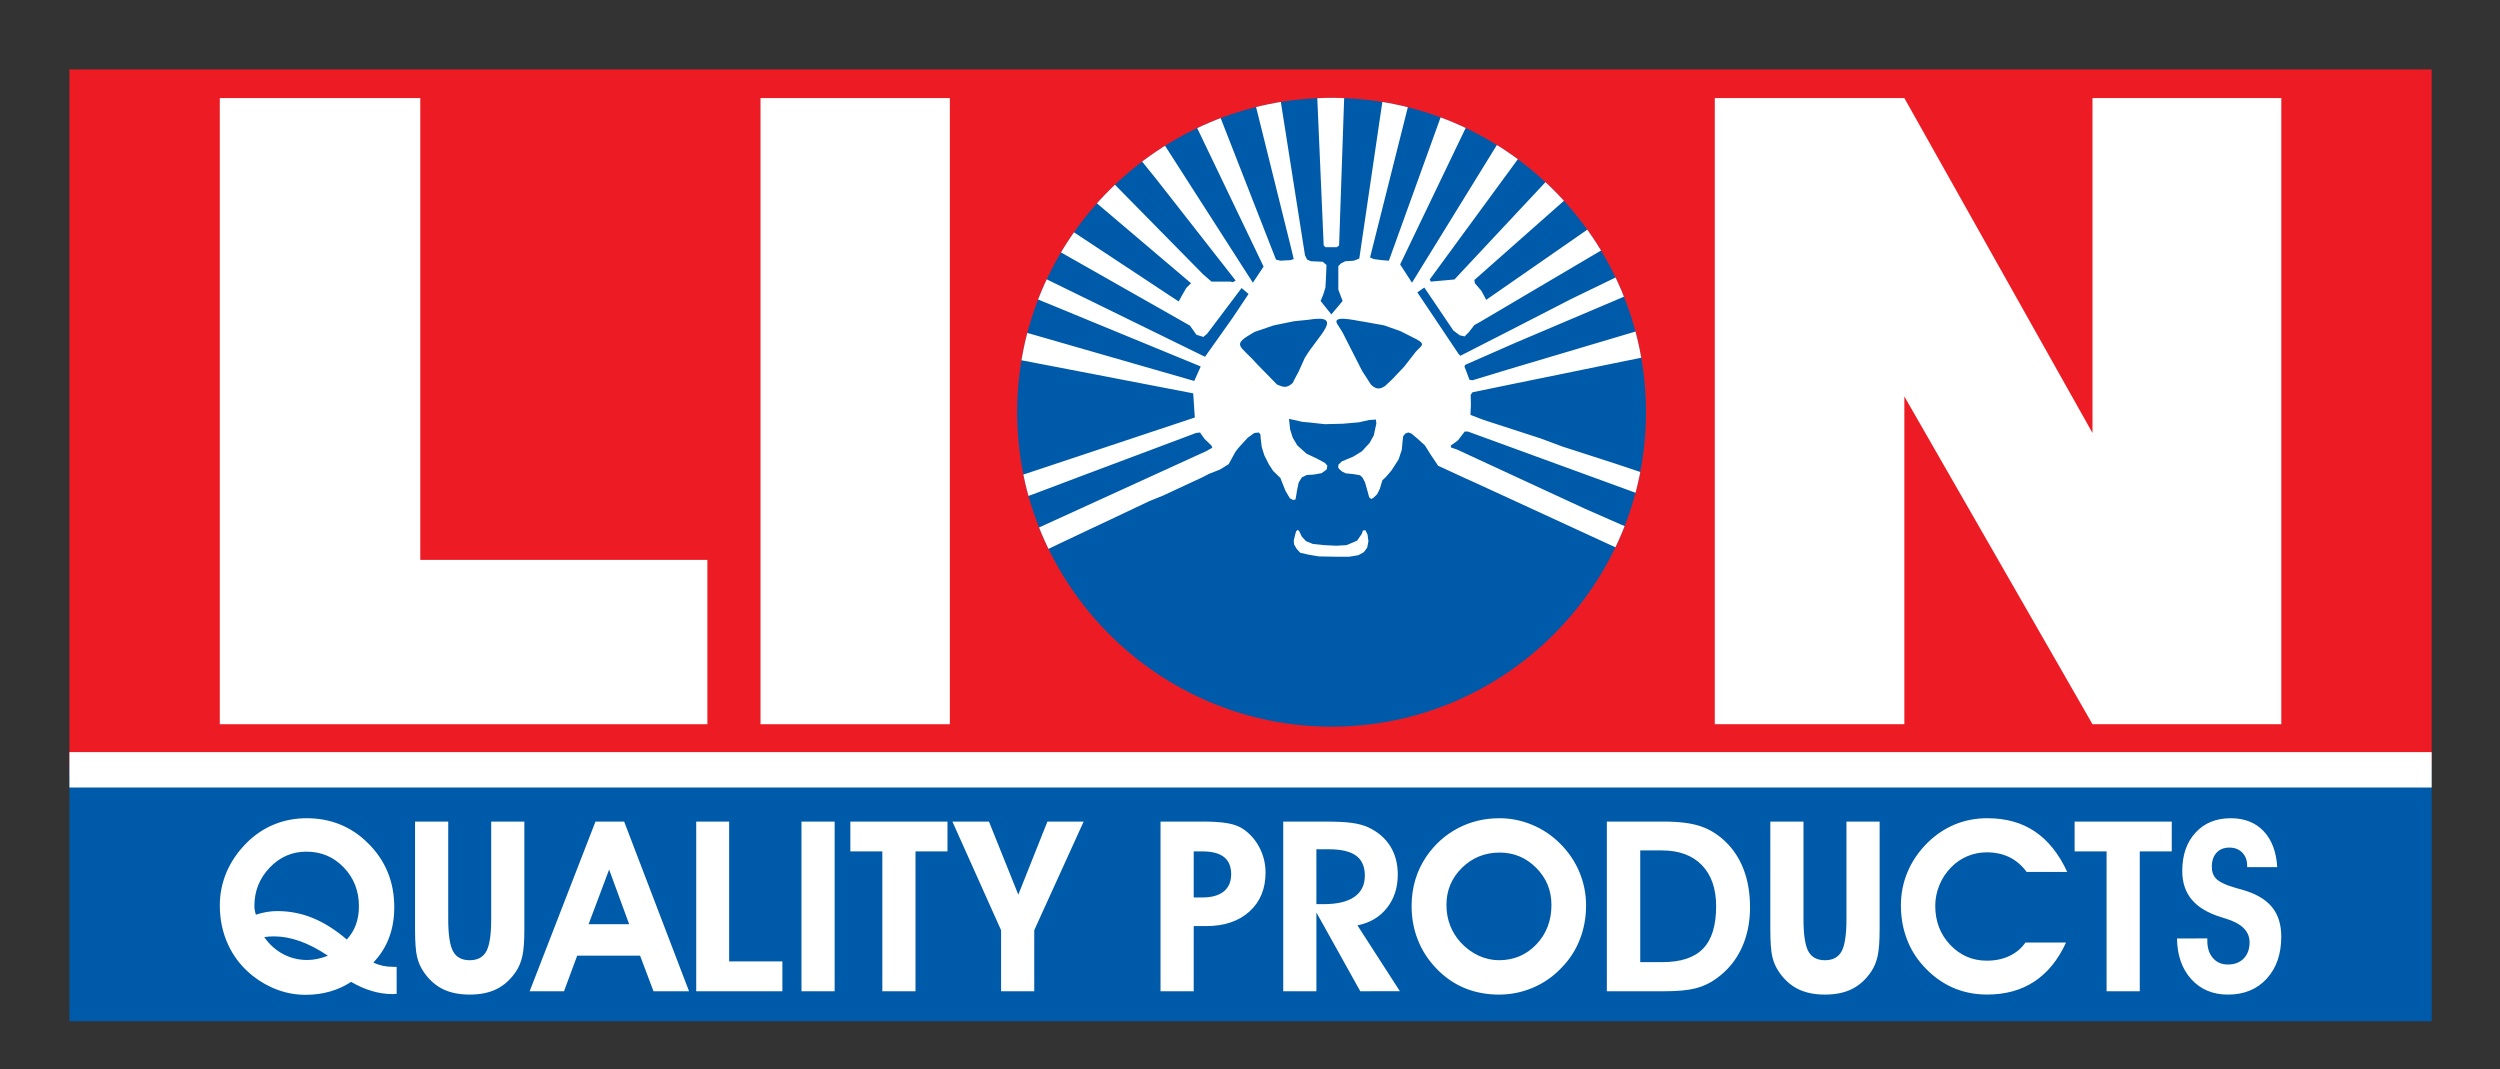
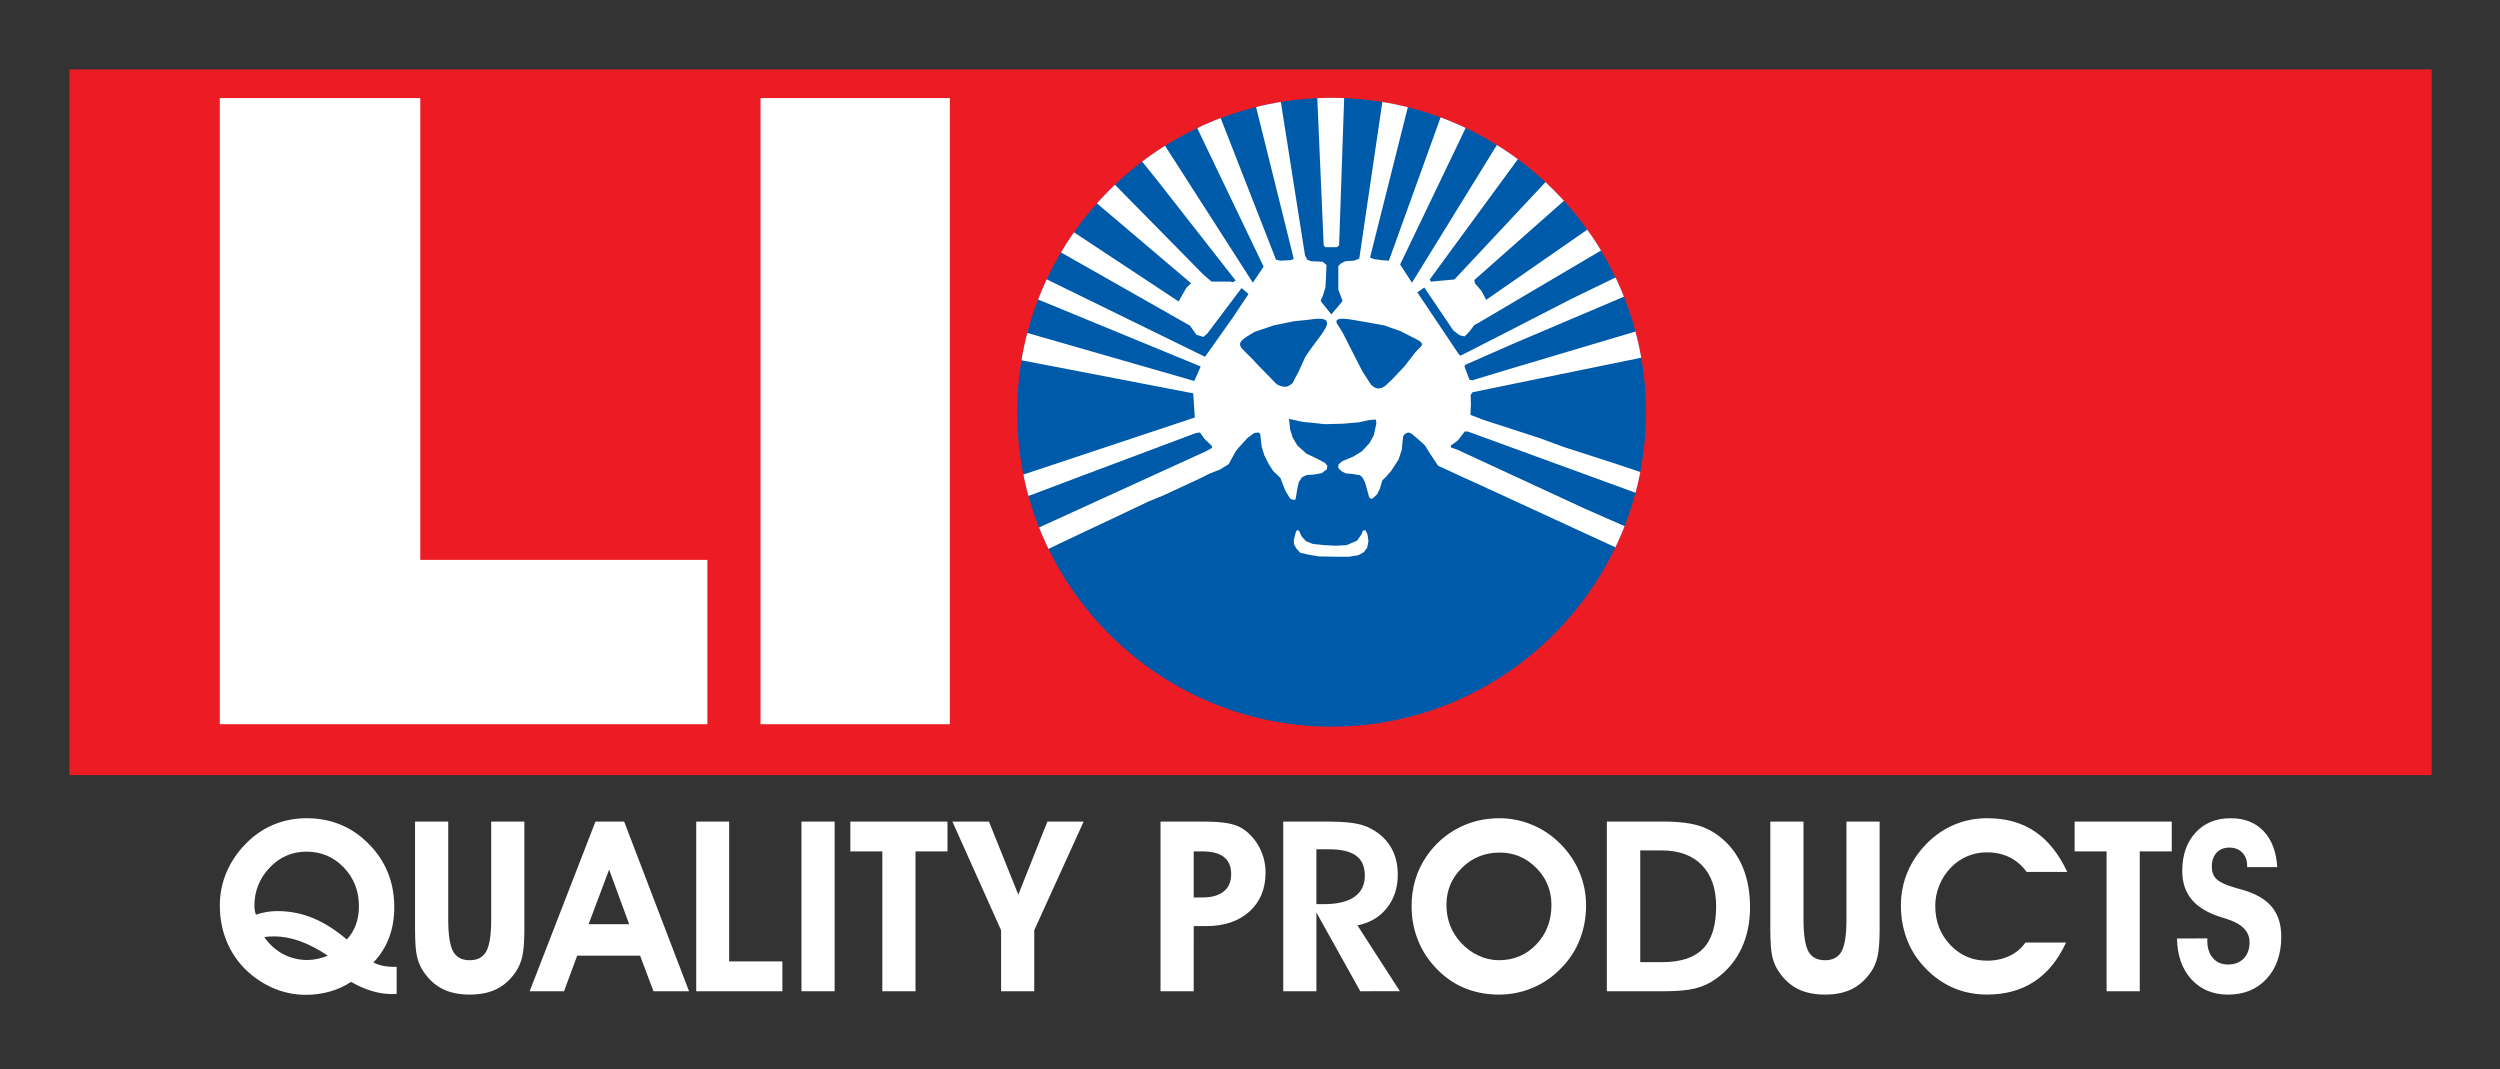
<svg xmlns="http://www.w3.org/2000/svg" xmlns:xlink="http://www.w3.org/1999/xlink" version="1.1" id="Layer_1" x="0px" y="0px" width="180px" height="77px" viewBox="0 0 180 77" enable-background="new 0 0 180 77" xml:space="preserve">
  <rect x="0" y="0" width="180" height="77" fill="#333333" stroke="none" />
  <g>
    <polygon fill-rule="evenodd" clip-rule="evenodd" fill="#ED1C24" points="5,5 175.079,5 175.079,55.806 5,55.806 5,5  " />
    <polygon fill-rule="evenodd" clip-rule="evenodd" fill="#FFFFFF" points="15.826,7.062 30.26,7.062 30.26,40.312 50.931,40.312    50.931,52.144 15.826,52.144 15.826,7.062  " />
    <polygon fill-rule="evenodd" clip-rule="evenodd" fill="#FFFFFF" points="54.758,7.062 68.389,7.062 68.389,52.144 54.758,52.144    54.758,7.062  " />
-     <polygon fill-rule="evenodd" clip-rule="evenodd" fill="#FFFFFF" points="123.465,7.062 137.113,7.062 150.66,31.176 150.66,7.062    164.253,7.062 164.253,52.144 150.66,52.144 137.113,28.542 137.113,52.144 123.465,52.144 123.465,7.062  " />
    <path fill-rule="evenodd" clip-rule="evenodd" fill="#005AAA" d="M95.874,7.045c12.468,0,22.638,10.169,22.638,22.638   S108.342,52.32,95.874,52.32c-12.469,0-22.638-10.169-22.638-22.637S83.405,7.045,95.874,7.045L95.874,7.045z" />
    <g>
      <defs>
-         <path id="SVGID_1_" d="M95.874,7.045c12.468,0,22.638,10.169,22.638,22.638S108.342,52.32,95.874,52.32     c-12.469,0-22.638-10.169-22.638-22.637S83.405,7.045,95.874,7.045L95.874,7.045z" />
+         <path id="SVGID_1_" d="M95.874,7.045c12.468,0,22.638,10.169,22.638,22.638S108.342,52.32,95.874,52.32     c-12.469,0-22.638-10.169-22.638-22.637S83.405,7.045,95.874,7.045z" />
      </defs>
      <clipPath id="SVGID_2_">
        <use xlink:href="#SVGID_1_" overflow="visible" />
      </clipPath>
      <path clip-path="url(#SVGID_2_)" fill-rule="evenodd" clip-rule="evenodd" fill="#FFFFFF" d="M94.815,6.382l1.982,0.165    l-0.382,11.125L96.245,17.8h-0.812l-0.128-0.128L94.815,6.382L94.815,6.382z M73.063,34.375l12.963-4.314l-0.116-1.74    L72.59,25.755l0.655-1.993l12.742,3.668l0.464-1.044l-12.494-5.146l0.62-1.513l12.184,5.962l1.974-2.784l1.161-1.74l-0.503-0.425    l-2.477,3.287l-0.271,0.232l-0.503-0.155l-0.464-0.658L75.292,17.55l1.3-1.308l8.273,5.465l0.232-0.425l0.31-0.542l0.348-0.348    l-7.499-6.364l1.486-1.269l6.865,6.976l0.619,0.541h0.542h0.812l0.193,0.039l0.194-0.116l-5.689-7.27l-1.48-1.835l1.646-1.284    l6.762,10.543l0.773-1.16L85.849,8.494l1.829-0.529l4.193,10.727l0.31,0.077l0.735-0.039l0.231-0.077l-0.115-0.502L90.253,6.965    l1.883-0.16l1.824,11.578l0.154,0.309l0.271,0.116l0.852,0.039l0.271,0.232l-0.039,0.928l-0.038,0.696l-0.155,0.503l-0.193,0.464    l0.774,0.967l0.812-0.967l-0.31-0.812v-1.702l0.193-0.193l0.31-0.154l0.619-0.039l0.387-0.154L99.595,6.89l1.922,0.222    l-2.874,11.426l0.271,0.116l0.581,0.077l0.503,0.039l0.503-1.392l3.521-9.757l1.84,0.899L100.81,19.04l0.852,1.315l6.545-10.616    l1.471,1.188l-6.738,9.195l0.077,0.155l1.703-0.155l6.93-7.409l1.419,1.333l-6.916,6.114l0.038,0.232l0.465,0.542l0.231,0.425    l0.116,0.232l7.827-5.434l1.114,1.485l-9.444,5.573l-0.348,0.193l-0.388,0.503l-0.31,0.31l-0.349-0.078l-0.464-0.348l-2.09-3.094    l-0.504,0.348l2.98,4.447l0.12,0.119l0.118-0.059l3.885-1.985l3.911-2.012l3.815-1.848l0.578,1.425l-8.354,3.549l-3.595,1.58    l-0.066,0.116l0.365,0.965l0.217,0.033l2.514-0.765l9.835-2.925l0.436,1.937l-3.53,0.722l-6.108,1.248l-3.146,0.648l-0.133,0.183    l0.017,0.682l-0.033,0.765l0.965,0.366l4.095,1.33l1.564,0.583l3.762,1.214l2.197,0.735l-0.159,1.113l-0.133,0.412l-12.475-4.555    h-0.232l-0.483,0.632l-0.332,0.25l-0.184,0.116l0.017,0.15l0.433,0.149l9.204,4.258l2.646,1.164l0.62,0.24l-0.295,1.732    l-9.047-4.167l-2.063-0.948l-0.416-0.183l-2.014-0.932l-0.566-0.848l-0.383-0.616l-0.532-0.482l-0.433-0.366l-0.233-0.083    l-0.217,0.083l-0.149,0.183l-0.05,0.433l-0.05,0.548l-0.233,0.699l-0.516,0.798l-0.383,0.449l-0.267,0.25l-0.183,0.615l-0.2,0.399    l-0.267,0.25l-0.149,0.083l-0.149-0.116l-0.117-0.432l-0.183-0.649l-0.183-0.35l-0.184-0.166l-0.499-0.083l-0.517-0.05    l-0.249-0.116l-0.2-0.166l-0.1-0.133l0.017-0.216l0.25-0.232l0.832-0.35l0.615-0.382l0.55-0.599l0.3-0.549l0.183-0.848    l-0.033-0.283l-0.482,0.033l-0.749,0.167l-1.148,0.1l-1.299,0.033l-1.064-0.117l-0.55-0.05l-0.965-0.216l0.083,0.765l0.183,0.583    l0.333,0.565l0.666,0.599l0.716,0.333l0.615,0.333l0.167,0.199l-0.05,0.267l-0.366,0.266l-0.55,0.1L94.089,34.2l-0.35,0.167    l-0.232,0.366l-0.117,0.549l-0.066,0.416l-0.05,0.266l-0.167,0.033l-0.232-0.116l-0.316-0.532l-0.267-0.666l-0.1-0.266    l-0.516-0.499l-0.316-0.482l-0.333-0.665l-0.184-0.599l-0.066-0.565l-0.033-0.349l-0.116-0.117l-0.316,0.033l-0.482,0.349    l-0.683,0.749l-0.2,0.266l-0.482,0.881l-0.616,0.383l-0.799,0.316l-0.516,0.266l-2.796,1.298l-0.982,0.398l-2.846,1.348    l-1.731,0.814l-1.897,0.898l-1.305,0.629l-0.826-1.488l7.258-3.314l5.426-2.478l0.449-0.25l-0.05-0.15l-0.516-0.499l-0.316-0.449    l-0.283,0.033l-8.239,3.093l-3.479,1.314l-0.773,0.277L73.063,34.375L73.063,34.375z M98.139,23.154l1.508,0.27l1.175,0.413    l1.191,0.603c0.661,0.359,0.313,0.452-0.08,0.889l-0.825,1.063l-0.873,0.921c-0.17,0.159-0.339,0.317-0.508,0.476    c-0.364,0.25-0.652,0.266-1.017-0.095l-0.635-0.984c-0.466-0.916-0.932-1.831-1.397-2.747l-0.302-0.492    C95.661,22.565,97.646,23.103,98.139,23.154L98.139,23.154z M90.33,23.897l1.372-0.468l1.472-0.301l1.004-0.101    c2.693-0.443,0.758,1.083-0.234,2.744l-0.435,0.97l-0.268,0.502l-0.168,0.334c-0.421,0.364-0.627,0.336-1.137,0.1l-1.438-1.472    C89.25,24.794,88.608,24.886,90.33,23.897L90.33,23.897z M93.532,38.22l0.197,0.416l0.307,0.329l0.482,0.197l0.833,0.088    l0.854,0.043l0.745-0.043l0.526-0.22l0.241-0.109l0.329-0.482l0.087-0.241l0.176-0.022l0.153,0.307l0.065,0.482l-0.087,0.46    l-0.241,0.329l-0.395,0.219l-0.658,0.11h-0.986l-1.205-0.022l-0.768-0.132l-0.57-0.131l-0.263-0.285l-0.185-0.327l-0.017-0.279    l0.104-0.432l0.063-0.208l0.097-0.112L93.532,38.22L93.532,38.22z" />
    </g>
-     <polygon fill-rule="evenodd" clip-rule="evenodd" fill="#005AAA" points="5,55.017 175.079,55.017 175.079,73.53 5,73.53 5,55.017     " />
-     <polygon fill-rule="evenodd" clip-rule="evenodd" fill="#FFFFFF" points="5,54.152 175.079,54.152 175.079,56.701 5,56.701    5,54.152  " />
    <path fill="#FFFFFF" d="M24.97,67.645c0.289-0.312,0.507-0.668,0.653-1.065c0.146-0.398,0.22-0.839,0.22-1.326   c0-1.108-0.364-2.039-1.091-2.798c-0.73-0.759-1.624-1.137-2.689-1.137c-1.034,0-1.919,0.384-2.649,1.154   c-0.73,0.768-1.097,1.684-1.097,2.746c0,0.101,0.008,0.203,0.025,0.307c0.017,0.103,0.043,0.215,0.083,0.332   c0.266-0.089,0.523-0.154,0.779-0.197c0.255-0.044,0.51-0.063,0.764-0.063c0.888,0,1.736,0.166,2.552,0.498   C23.334,66.43,24.151,66.945,24.97,67.645L24.97,67.645z M19.025,67.47c0.369,0.529,0.822,0.937,1.357,1.223   c0.533,0.283,1.117,0.427,1.747,0.427c0.241,0,0.481-0.025,0.728-0.08c0.247-0.052,0.499-0.129,0.753-0.229   c-0.705-0.47-1.375-0.819-2.016-1.048c-0.639-0.229-1.26-0.344-1.864-0.344c-0.115,0-0.235,0.003-0.352,0.012   C19.257,67.438,19.14,67.452,19.025,67.47L19.025,67.47z M25.279,70.697c-0.467,0.306-0.977,0.538-1.529,0.695   c-0.552,0.158-1.134,0.235-1.744,0.235c-0.69,0-1.357-0.118-2.004-0.353c-0.645-0.234-1.251-0.575-1.818-1.022   c-0.768-0.615-1.352-1.357-1.753-2.222c-0.403-0.868-0.604-1.815-0.604-2.844c0-0.845,0.166-1.649,0.495-2.417   c0.333-0.765,0.811-1.461,1.441-2.088c0.584-0.581,1.24-1.022,1.97-1.32c0.733-0.301,1.515-0.449,2.348-0.449   c0.862,0,1.664,0.148,2.403,0.449c0.739,0.298,1.406,0.745,2.001,1.337c0.633,0.619,1.108,1.317,1.426,2.088   s0.476,1.615,0.476,2.532c0,0.802-0.124,1.531-0.373,2.193c-0.249,0.664-0.627,1.26-1.131,1.789   c0.22,0.109,0.447,0.187,0.681,0.238c0.235,0.049,0.484,0.074,0.748,0.074h0.247v1.947c-0.035,0-0.086,0.003-0.155,0.009   c-0.072,0.003-0.123,0.006-0.155,0.006c-0.487,0-0.979-0.074-1.472-0.221C26.282,71.207,25.783,70.986,25.279,70.697L25.279,70.697   z M29.884,59.153h2.388v7.048c0,1.1,0.118,1.864,0.35,2.294c0.232,0.427,0.63,0.641,1.197,0.641s0.965-0.214,1.197-0.641   c0.232-0.43,0.35-1.194,0.35-2.294v-7.048h2.388v7.752c0,0.859-0.049,1.506-0.144,1.937c-0.095,0.432-0.254,0.81-0.478,1.134   c-0.381,0.559-0.839,0.971-1.375,1.237c-0.539,0.266-1.183,0.397-1.939,0.397c-0.756,0-1.4-0.132-1.938-0.397   c-0.536-0.267-0.994-0.679-1.375-1.237c-0.223-0.324-0.383-0.688-0.478-1.092c-0.094-0.403-0.143-1.062-0.143-1.979V59.153   L29.884,59.153z M45.3,66.542l-1.443-3.933l-1.478,3.933H45.3L45.3,66.542z M41.557,68.81l-0.948,2.561h-2.474l4.739-12.217h2.065   l4.673,12.217h-2.56l-0.965-2.561H41.557L41.557,68.81z M56.331,71.37h-6.203V59.153h2.371v10.068h3.832V71.37L56.331,71.37z    M57.706,71.37V59.153h2.388V71.37H57.706L57.706,71.37z M68.218,59.153v2.147h-2.302V71.37h-2.388V61.301h-2.303v-2.147H68.218   L68.218,59.153z M74.466,66.975v4.396h-2.388v-4.396l-3.505-7.821h2.632l2.113,5.261l2.096-5.261h2.609L74.466,66.975   L74.466,66.975z M85.947,64.617h0.63c0.667,0,1.177-0.144,1.535-0.433c0.355-0.289,0.532-0.701,0.532-1.236   c0-0.556-0.172-0.969-0.515-1.24c-0.347-0.272-0.868-0.407-1.57-0.407h-0.612V64.617L85.947,64.617z M85.947,71.37h-2.389V59.153   h3.036c0.773,0,1.38,0.043,1.827,0.126c0.444,0.083,0.802,0.218,1.077,0.404c0.504,0.34,0.899,0.79,1.188,1.349   c0.289,0.561,0.433,1.159,0.433,1.795c0,1.169-0.387,2.105-1.16,2.804c-0.77,0.699-1.812,1.048-3.122,1.048h-0.89V71.37   L85.947,71.37z M94.781,65.099h0.53c0.968,0,1.704-0.175,2.205-0.524s0.753-0.859,0.753-1.532c0-0.646-0.209-1.125-0.63-1.435   c-0.421-0.307-1.076-0.461-1.968-0.461h-0.891V65.099L94.781,65.099z M94.781,71.37h-2.388V59.153h2.9   c0.923,0,1.609,0.031,2.06,0.098c0.452,0.062,0.836,0.169,1.157,0.314c0.692,0.324,1.223,0.776,1.586,1.357   c0.364,0.582,0.544,1.263,0.544,2.048c0,0.945-0.261,1.747-0.781,2.402c-0.519,0.659-1.226,1.074-2.122,1.255l3.056,4.742H97.94   l-3.159-5.67V71.37L94.781,71.37z M104.144,65.153c0,0.523,0.086,1.014,0.261,1.466c0.171,0.455,0.429,0.867,0.771,1.243   c0.375,0.406,0.801,0.722,1.276,0.941c0.476,0.221,0.968,0.332,1.478,0.332c1.068,0,1.965-0.38,2.689-1.14   c0.725-0.762,1.085-1.709,1.085-2.843c0-1.04-0.363-1.928-1.094-2.664c-0.73-0.735-1.606-1.103-2.632-1.103   c-1.067,0-1.973,0.367-2.718,1.1C104.516,63.217,104.144,64.107,104.144,65.153L104.144,65.153z M101.635,65.236   c0-0.671,0.089-1.304,0.269-1.899c0.178-0.596,0.444-1.154,0.797-1.672c0.604-0.88,1.363-1.558,2.273-2.036   c0.911-0.479,1.907-0.716,2.987-0.716c0.81,0,1.592,0.157,2.345,0.47c0.754,0.312,1.427,0.764,2.02,1.352   c0.609,0.606,1.073,1.294,1.392,2.053c0.317,0.762,0.479,1.562,0.479,2.4c0,0.87-0.149,1.689-0.45,2.457   c-0.298,0.765-0.738,1.443-1.32,2.036c-0.587,0.621-1.271,1.1-2.053,1.432c-0.779,0.332-1.596,0.498-2.446,0.498   c-0.91,0-1.749-0.163-2.517-0.486c-0.765-0.324-1.443-0.805-2.039-1.443c-0.57-0.602-1.002-1.28-1.295-2.033   C101.78,66.896,101.635,66.092,101.635,65.236L101.635,65.236z M119.693,69.273c1.326,0,2.303-0.323,2.93-0.974   c0.627-0.649,0.939-1.663,0.939-3.047c0-1.271-0.344-2.257-1.028-2.964c-0.685-0.704-1.644-1.057-2.875-1.057h-1.562v8.041H119.693   L119.693,69.273z M119.845,71.37h-4.152V59.153h4.084c1.108,0,1.993,0.111,2.66,0.335c0.665,0.224,1.269,0.599,1.812,1.126   c0.576,0.558,1.012,1.233,1.31,2.03c0.295,0.793,0.443,1.687,0.443,2.678c0,1.104-0.206,2.096-0.621,2.972   c-0.412,0.877-1.014,1.596-1.805,2.162c-0.446,0.33-0.947,0.564-1.5,0.705S120.778,71.37,119.845,71.37L119.845,71.37z    M127.463,59.153h2.388v7.048c0,1.1,0.118,1.864,0.35,2.294c0.232,0.427,0.63,0.641,1.197,0.641c0.566,0,0.965-0.214,1.197-0.641   c0.231-0.43,0.35-1.194,0.35-2.294v-7.048h2.388v7.752c0,0.859-0.049,1.506-0.144,1.937c-0.094,0.432-0.254,0.81-0.478,1.134   c-0.381,0.559-0.839,0.971-1.375,1.237c-0.538,0.266-1.183,0.397-1.938,0.397s-1.4-0.132-1.938-0.397   c-0.536-0.267-0.994-0.679-1.375-1.237c-0.224-0.324-0.384-0.688-0.479-1.092c-0.094-0.403-0.143-1.062-0.143-1.979V59.153   L127.463,59.153z M148.841,62.779h-2.922c-0.346-0.47-0.759-0.822-1.236-1.058c-0.479-0.234-1.02-0.352-1.63-0.352   c-0.492,0-0.959,0.092-1.4,0.277c-0.44,0.184-0.833,0.452-1.174,0.805c-0.364,0.369-0.645,0.796-0.843,1.277   c-0.197,0.484-0.298,0.982-0.298,1.489c0,1.119,0.361,2.059,1.08,2.815c0.719,0.759,1.598,1.137,2.638,1.137   c0.599,0,1.137-0.112,1.615-0.336c0.479-0.223,0.865-0.547,1.162-0.97h2.922c-0.57,1.245-1.332,2.182-2.28,2.806   c-0.95,0.628-2.088,0.939-3.404,0.939c-0.917,0-1.765-0.178-2.538-0.529c-0.773-0.353-1.469-0.874-2.084-1.566   c-0.519-0.576-0.914-1.231-1.181-1.968c-0.269-0.736-0.403-1.521-0.403-2.359c0-0.851,0.163-1.658,0.486-2.42   c0.324-0.765,0.8-1.458,1.427-2.085c0.593-0.581,1.251-1.022,1.973-1.32c0.725-0.301,1.504-0.449,2.337-0.449   c1.338,0,2.478,0.317,3.425,0.956C147.46,60.505,148.236,61.476,148.841,62.779L148.841,62.779z M156.366,59.153v2.147h-2.303   V71.37h-2.389V61.301h-2.302v-2.147H156.366L156.366,59.153z M156.744,67.572l2.183-0.008v0.177c0,0.516,0.134,0.929,0.403,1.237   c0.27,0.312,0.627,0.467,1.074,0.467c0.483,0,0.864-0.144,1.143-0.433c0.28-0.286,0.421-0.678,0.421-1.171   c0-0.787-0.567-1.352-1.698-1.695c-0.146-0.043-0.261-0.08-0.347-0.109c-0.95-0.294-1.655-0.715-2.113-1.26   c-0.458-0.544-0.688-1.234-0.688-2.067c0-1.146,0.318-2.064,0.954-2.758c0.633-0.693,1.48-1.039,2.537-1.039   c0.99,0,1.778,0.309,2.365,0.928c0.587,0.615,0.916,1.48,0.982,2.594h-2.165v-0.1c0-0.393-0.117-0.707-0.353-0.948   c-0.234-0.24-0.544-0.36-0.922-0.36c-0.393,0-0.702,0.123-0.928,0.369c-0.227,0.246-0.341,0.581-0.341,1.005   c0,0.181,0.022,0.338,0.071,0.476c0.046,0.135,0.12,0.261,0.224,0.372c0.229,0.252,0.722,0.484,1.475,0.696   c0.335,0.089,0.593,0.166,0.773,0.227c0.839,0.286,1.457,0.692,1.858,1.226c0.398,0.529,0.599,1.208,0.599,2.036   c0,1.26-0.35,2.271-1.048,3.032c-0.699,0.765-1.63,1.146-2.786,1.146c-1.092,0-1.971-0.369-2.644-1.108   C157.105,69.764,156.762,68.787,156.744,67.572L156.744,67.572z" />
  </g>
</svg>